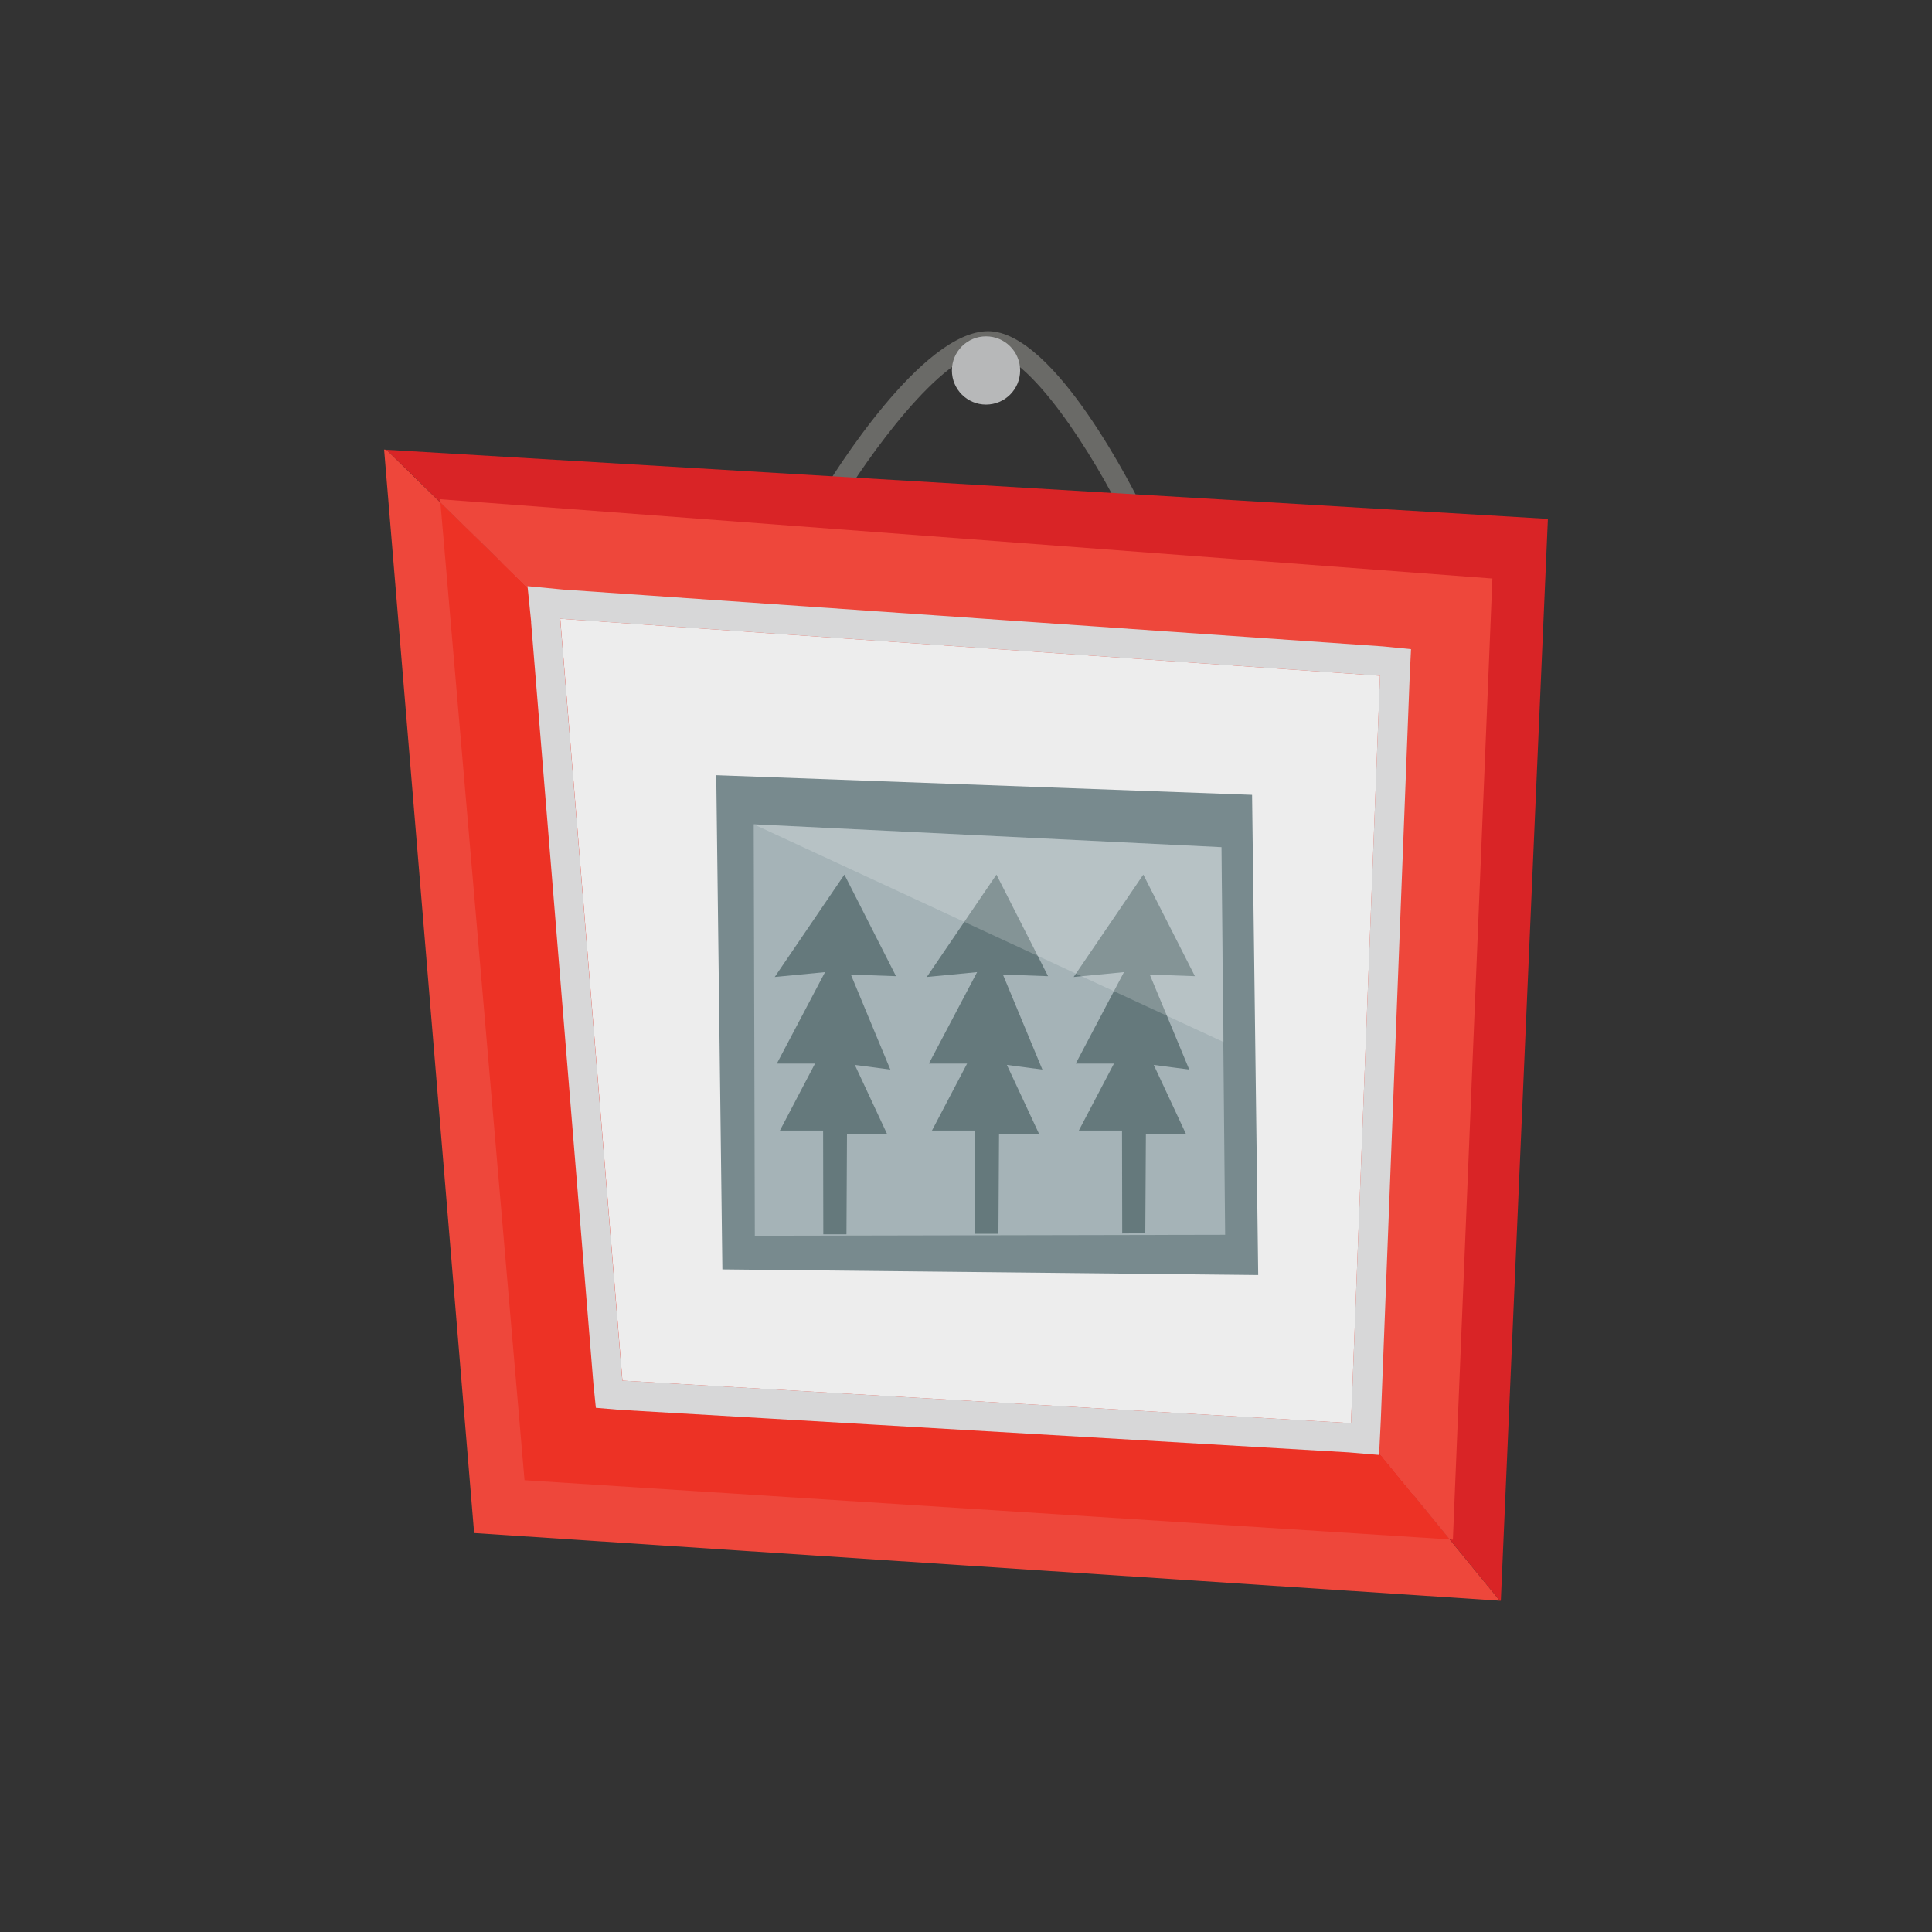
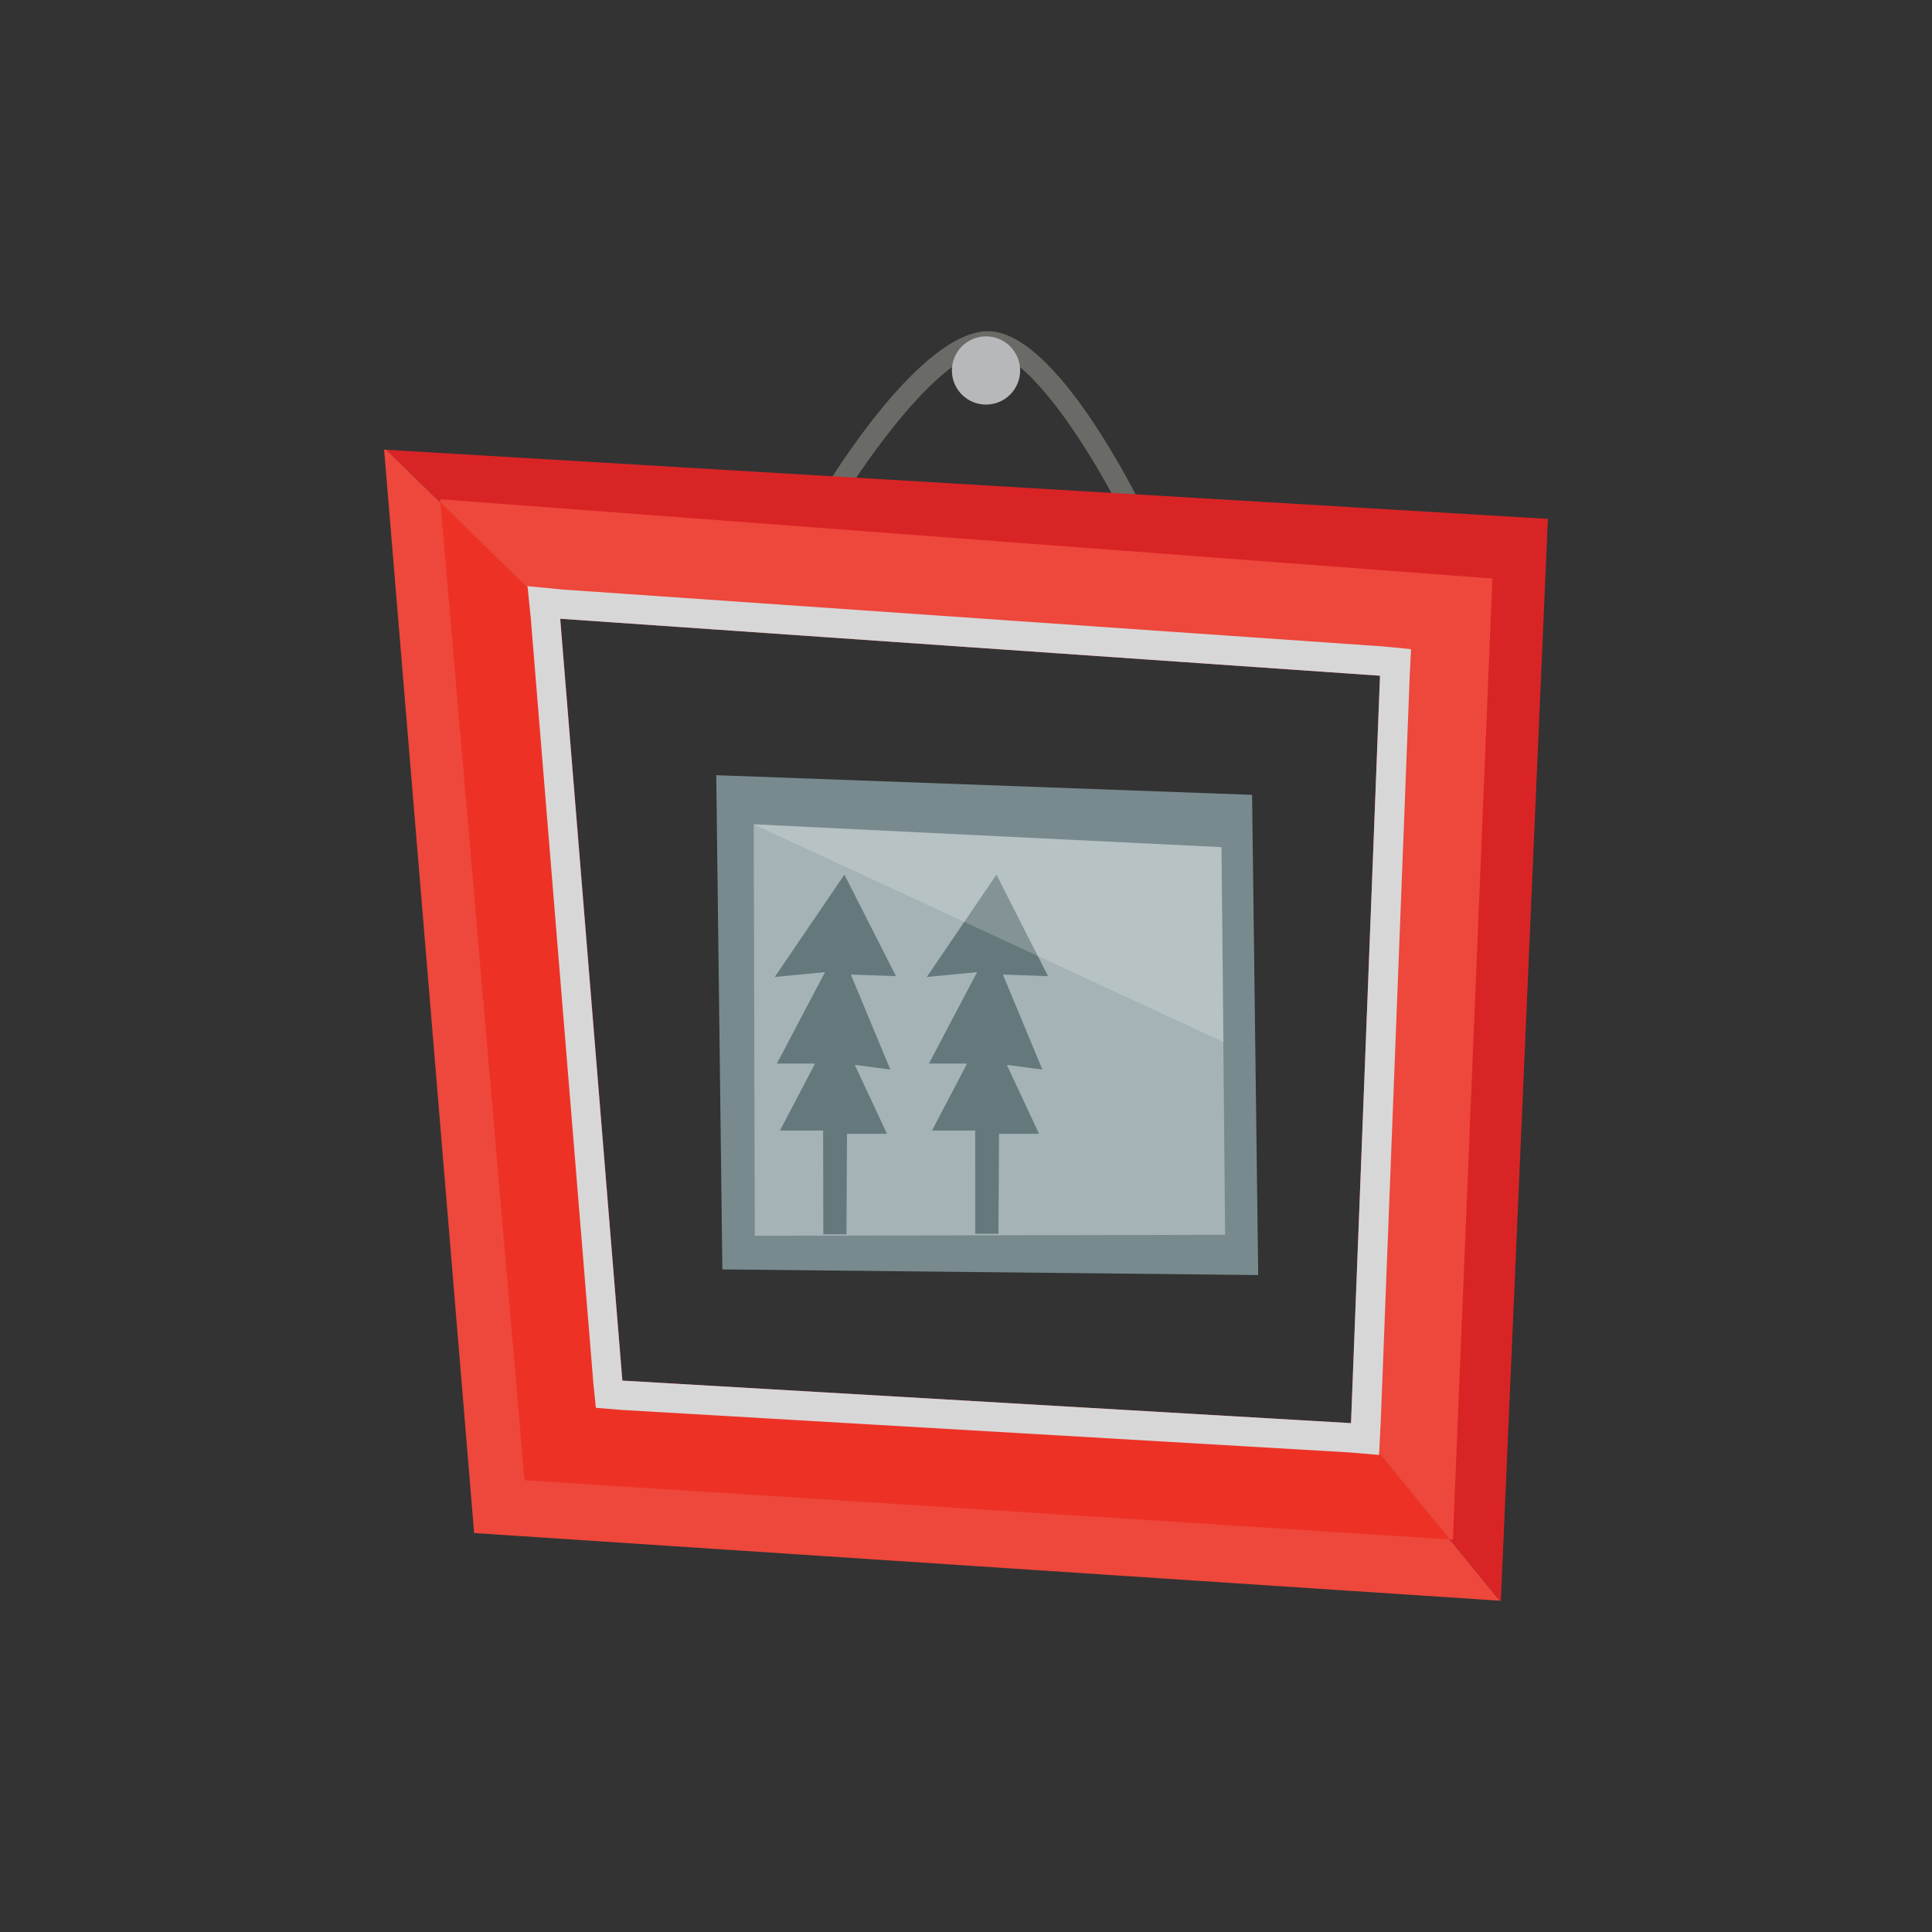
<svg xmlns="http://www.w3.org/2000/svg" viewBox="0 0 700 700">
  <rect x="0" y="0" width="700" height="700" fill="#333333" stroke="none" />
  <title>photo</title>
  <g style="isolation:isolate">
    <g id="35eae669-e5ff-41e6-af35-d9debca413f5" data-name="Layer 1">
-       <path d="M171.38,203.9L202,525.06l310.22,16.71,5.21-337.87h-346Z" style="fill:#ededed" />
      <polygon points="453.65 287.99 455.87 461.97 261.73 459.93 259.51 280.87 453.65 287.99" style="fill:#788a8e" />
      <polygon points="273.09 298.66 442.56 306.95 443.89 447.39 273.49 447.73 273.09 298.66" style="fill:#a5b3b7" />
-       <polygon points="414.24 316.89 432.94 353.69 416.58 353.1 430.89 387.53 418.02 385.83 429.67 410.8 415.18 410.8 414.96 446.84 406.6 446.91 406.53 409.63 390.87 409.63 403.61 385.35 389.77 385.35 407.23 352.22 389 353.98 414.24 316.89" style="fill:#65797c" />
      <polygon points="361.03 316.89 379.73 353.69 363.37 353.1 377.68 387.53 364.81 385.83 376.46 410.8 361.97 410.8 361.75 447.02 353.33 447.02 353.32 409.63 337.66 409.63 350.4 385.35 336.56 385.35 354.02 352.22 335.79 353.98 361.03 316.89" style="fill:#65797c" />
      <polygon points="305.94 316.89 324.64 353.69 308.28 353.1 322.59 387.53 309.72 385.83 321.37 410.8 306.88 410.8 306.69 447.21 298.3 447.21 298.23 409.63 282.57 409.63 295.3 385.35 281.47 385.35 298.93 352.22 280.7 353.98 305.94 316.89" style="fill:#65797c" />
      <g style="opacity:0.2">
        <polygon points="443.31 377.54 273.09 298.66 442.56 306.95 443.31 377.54" style="fill:#fff" />
      </g>
      <path d="M407.93,188.8c-11.49-23.72-35.21-61.34-50-61.34-16.83,0-44.37,39.56-53.56,54.8L298,178.41c3.61-6,35.91-58.41,60-58.41,24.27,0,53.45,58.84,56.7,65.55Z" style="fill:#6a6a67" />
      <circle cx="357.25" cy="134.23" r="12.36" style="fill:#b7b8b9" />
      <polygon points="497.02 523.17 496.87 526.29 217.15 509.55 194.15 216.65 194.99 216.72 140.03 162.96 139.17 162.89 171.79 555.45 543.41 579.97 497.02 523.17" style="fill:#ee473b" />
      <polygon points="508.89 233.86 497.02 523.17 543.41 579.97 543.78 580 560.83 188 140.03 162.96 194.99 216.72 508.89 233.86" style="fill:#d92426" />
      <polygon points="489.56 514.02 489.48 515.64 225.52 500.23 203.03 224.59 159.57 182.07 190.05 536.31 525.26 557.75 489.56 514.02" style="fill:#ed3225" />
      <polygon points="202.99 224.18 500.01 244.83 489.56 514.02 525.26 557.75 526.41 557.85 540.72 209.61 159.45 180.88 159.57 182.07 203.03 224.59 202.99 224.18" style="fill:#ee473b" />
      <path d="M203,224.18l297,20.65L489.56,514l-0.08,1.62-264-15.41L203,224.59l0-.41m-11.87-11.81,1.31,12.88,0,0.41L215,501.31l0.89,8.76,8.78,0.74,264,15.41,11,0.93,0.54-11,0.08-1.62,10.46-269.2,0.49-10.12-10.09-1L204,213.61l-12.89-1.24h0Z" style="fill:#d7d7d8;mix-blend-mode:multiply" />
    </g>
  </g>
</svg>